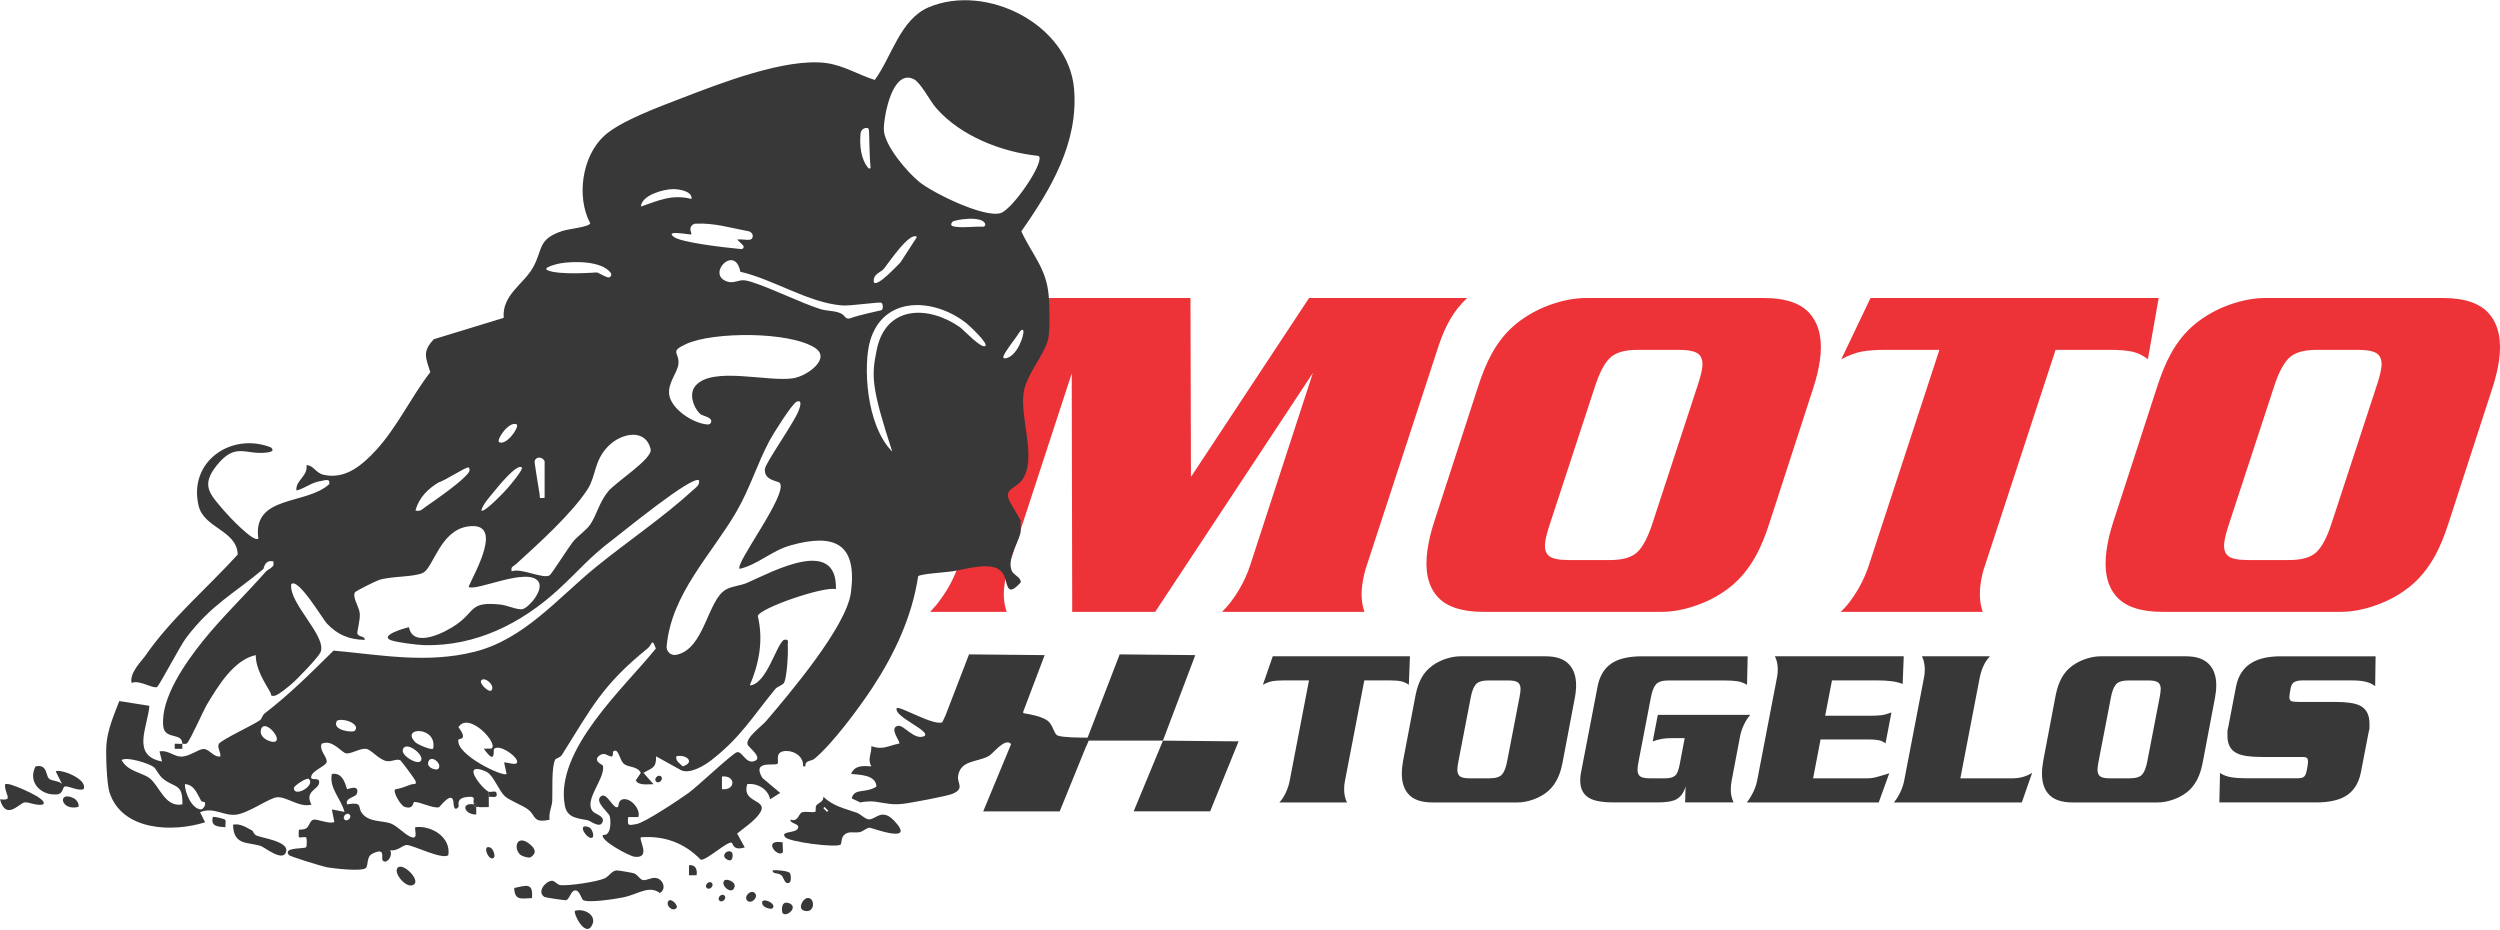
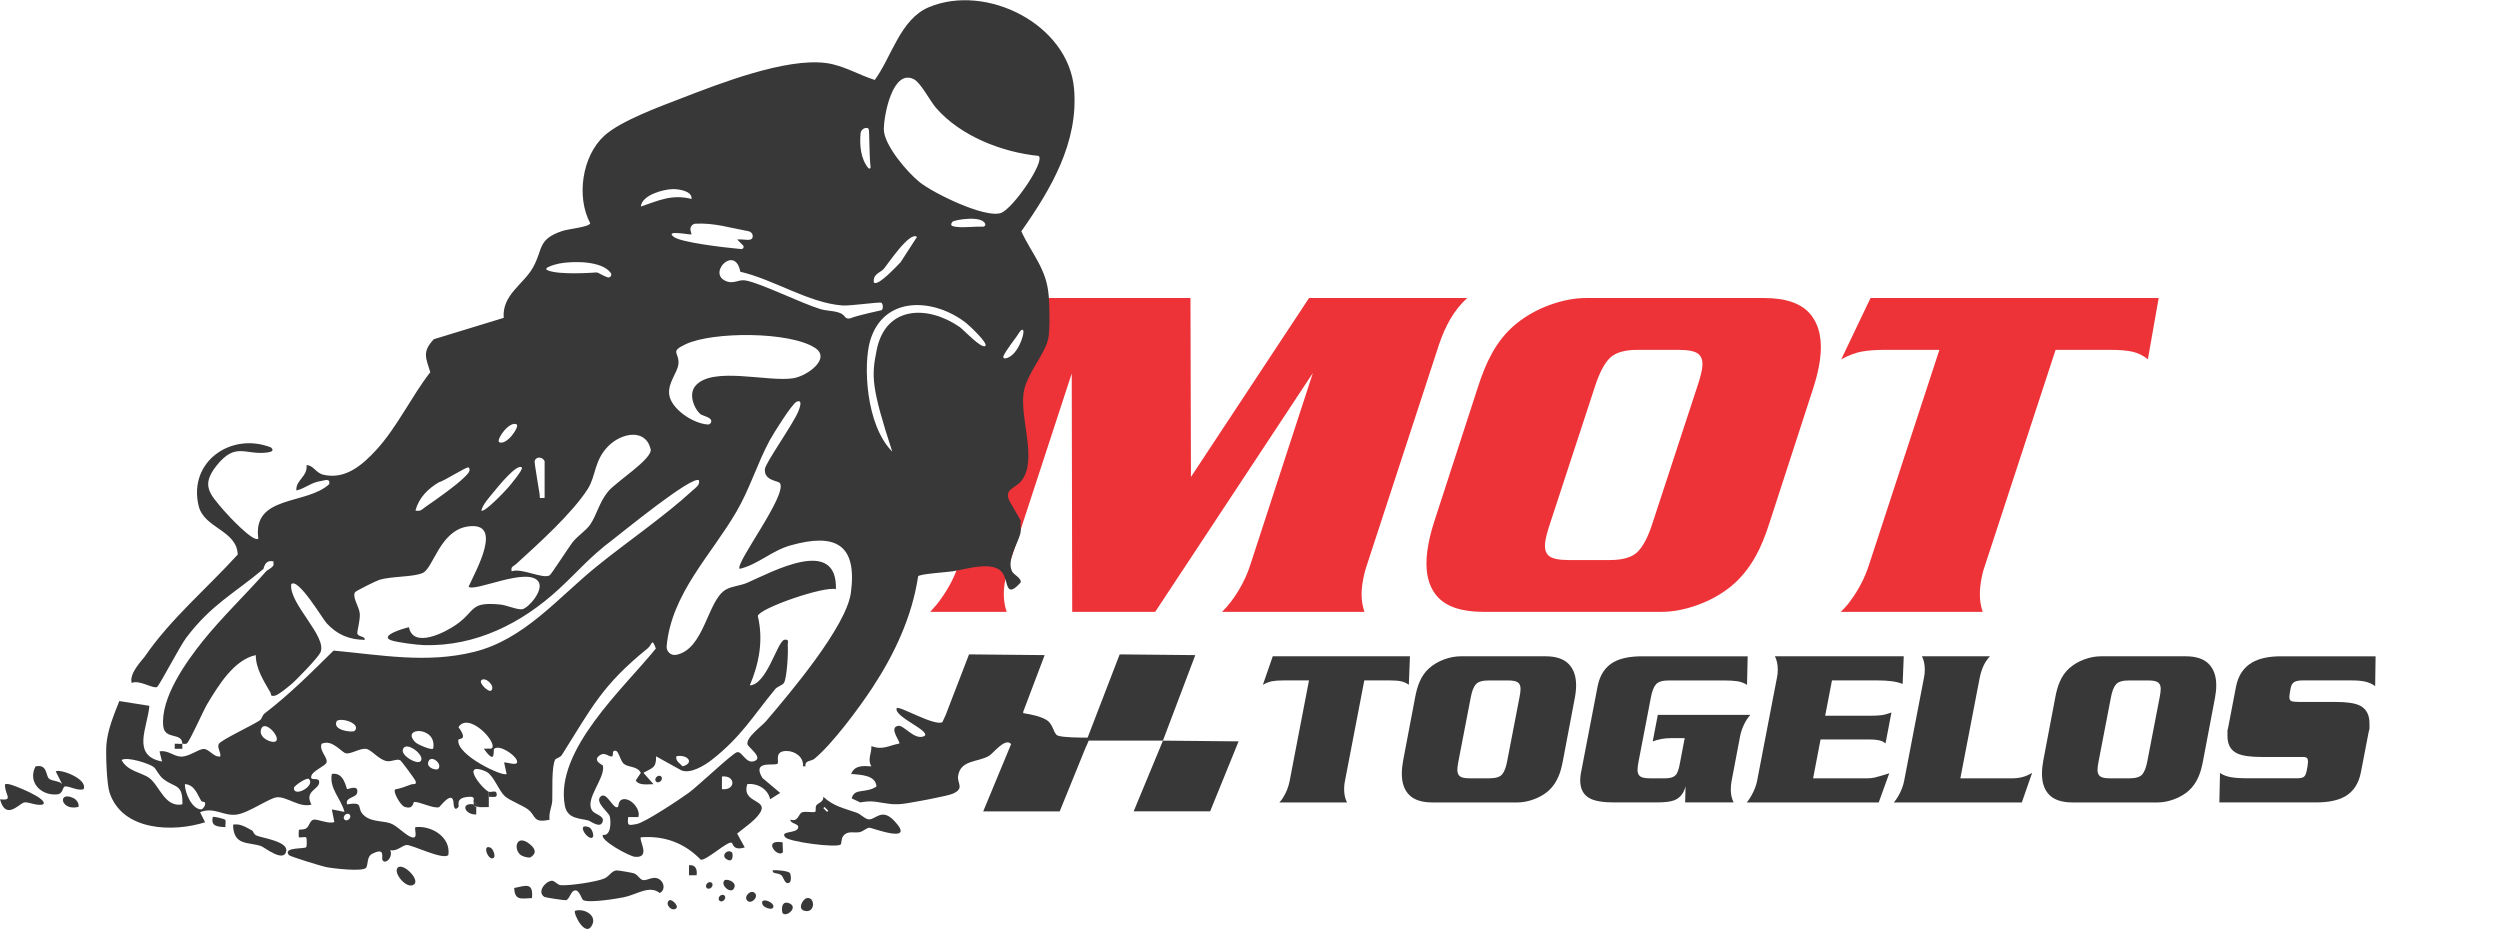
<svg xmlns="http://www.w3.org/2000/svg" width="215" height="80" viewBox="0 0 215 80" fill="none">
  <g clip-path="url(#clip0_3_136)">
    <path d="M110.913 67.144L112.573 58.516H110.365C109.988 58.516 109.672 58.537 109.421 58.582C109.169 58.627 108.898 58.73 108.608 58.892L109.458 56.438H121.255L121.16 58.892C120.946 58.741 120.723 58.641 120.491 58.591C120.259 58.541 119.946 58.516 119.557 58.516H117.33L115.67 67.144C115.62 67.358 115.595 67.603 115.595 67.88C115.595 68.306 115.677 68.683 115.841 69.01H110.027C110.179 68.845 110.292 68.695 110.367 68.558C110.631 68.131 110.813 67.66 110.915 67.144H110.913Z" fill="#393838" />
    <path d="M125.615 56.44H132.902C133.808 56.44 134.474 56.66 134.902 57.1C135.331 57.539 135.545 58.15 135.545 58.928C135.545 59.267 135.508 59.639 135.431 60.04L134.412 65.411C134.312 65.964 134.185 66.416 134.033 66.768C133.819 67.271 133.535 67.678 133.184 67.994C132.832 68.308 132.411 68.556 131.92 68.738C131.429 68.92 130.951 69.011 130.485 69.011H123.199C122.294 69.011 121.626 68.797 121.198 68.371C120.769 67.944 120.557 67.333 120.557 66.543C120.557 66.191 120.594 65.814 120.669 65.411L121.689 60.04C121.789 59.487 121.915 59.035 122.065 58.684C122.267 58.193 122.547 57.788 122.906 57.468C123.265 57.149 123.689 56.897 124.18 56.715C124.671 56.533 125.15 56.442 125.615 56.442V56.44ZM126.483 59.985L125.426 65.465C125.364 65.779 125.332 66.023 125.332 66.2C125.332 66.464 125.407 66.652 125.558 66.766C125.71 66.88 125.987 66.935 126.388 66.935H128.088C128.616 66.935 128.978 66.826 129.173 66.607C129.367 66.387 129.516 66.007 129.615 65.468L130.672 59.988C130.735 59.674 130.767 59.43 130.767 59.253C130.767 58.989 130.692 58.801 130.54 58.689C130.388 58.577 130.112 58.519 129.71 58.519H128.011C127.482 58.519 127.12 58.63 126.926 58.85C126.731 59.069 126.583 59.449 126.481 59.988L126.483 59.985Z" fill="#393838" />
    <path d="M135.977 66.391L137.392 59.042C137.582 58.05 138.046 57.347 138.788 56.932C139.379 56.606 140.191 56.442 141.223 56.442H150.301L150.244 58.896C149.98 58.732 149.7 58.628 149.403 58.585C149.107 58.541 148.734 58.519 148.281 58.519H143.506C142.978 58.519 142.615 58.628 142.421 58.846C142.226 59.064 142.078 59.439 141.978 59.972L140.921 65.465C140.859 65.779 140.827 66.025 140.827 66.2C140.827 66.464 140.902 66.653 141.053 66.766C141.205 66.878 141.482 66.935 141.883 66.935H143.242C143.67 66.935 143.972 66.828 144.147 66.612C144.272 66.46 144.379 66.145 144.468 65.663L144.884 63.48H143.697C143.131 63.48 142.61 63.574 142.133 63.764L142.572 61.479H150.528C150.314 61.718 150.128 62.005 149.971 62.339C149.814 62.673 149.703 63.01 149.641 63.351L148.923 67.135C148.873 67.374 148.848 67.633 148.848 67.912C148.848 68.315 148.93 68.681 149.093 69.009H144.921C144.921 68.858 144.927 68.633 144.939 68.329C144.952 68.028 144.959 67.794 144.959 67.632C144.795 68.235 144.473 68.631 143.997 68.82C143.683 68.947 143.167 69.009 142.449 69.009H138.806C137.874 69.009 137.189 68.897 136.748 68.67C136.182 68.381 135.898 67.86 135.898 67.107C135.898 66.868 135.923 66.63 135.973 66.391H135.977Z" fill="#393838" />
    <path d="M151.113 67.144L152.813 58.305C152.863 58.091 152.888 57.846 152.888 57.57C152.888 57.143 152.805 56.767 152.643 56.44H163.722L163.628 58.818C163.338 58.705 163.014 58.627 162.655 58.582C162.296 58.537 161.903 58.516 161.475 58.516H157.55L156.964 61.554H160.814C161.216 61.554 161.545 61.538 161.796 61.507C162.048 61.475 162.337 61.397 162.664 61.272L162.155 63.933C161.991 63.796 161.796 63.703 161.57 63.66C161.343 63.615 161.079 63.594 160.777 63.594H156.568L155.927 66.935H160.59C160.816 66.935 161.027 66.914 161.221 66.869C161.416 66.825 161.835 66.703 162.476 66.502L161.57 69.011H150.226C150.39 68.797 150.51 68.622 150.585 68.483C150.849 68.031 151.026 67.585 151.113 67.144Z" fill="#393838" />
    <path d="M163.758 67.144L165.457 58.305C165.507 58.091 165.532 57.846 165.532 57.57C165.532 57.143 165.45 56.767 165.288 56.44H171.139C170.899 56.692 170.71 56.97 170.573 57.279C170.434 57.586 170.326 57.929 170.251 58.305L168.591 66.934H173.084C173.712 66.934 174.273 66.776 174.764 66.462L173.877 69.01H162.873C163.037 68.808 163.156 68.638 163.231 68.501C163.495 68.047 163.672 67.596 163.76 67.144H163.758Z" fill="#393838" />
    <path d="M180.668 56.44H187.955C188.861 56.44 189.527 56.66 189.955 57.1C190.384 57.539 190.598 58.15 190.598 58.928C190.598 59.267 190.561 59.639 190.484 60.04L189.465 65.411C189.365 65.964 189.238 66.416 189.086 66.768C188.872 67.271 188.588 67.678 188.237 67.994C187.885 68.308 187.464 68.556 186.973 68.738C186.482 68.92 186.004 69.011 185.538 69.011H178.252C177.347 69.011 176.679 68.797 176.251 68.371C175.822 67.944 175.61 67.333 175.61 66.543C175.61 66.191 175.647 65.814 175.722 65.411L176.742 60.04C176.841 59.487 176.968 59.035 177.118 58.684C177.32 58.193 177.6 57.788 177.959 57.468C178.318 57.149 178.742 56.897 179.233 56.715C179.724 56.533 180.203 56.442 180.668 56.442V56.44ZM181.538 59.985L180.481 65.465C180.419 65.779 180.386 66.023 180.386 66.2C180.386 66.464 180.461 66.652 180.613 66.766C180.765 66.88 181.041 66.935 181.443 66.935H183.142C183.671 66.935 184.033 66.826 184.228 66.607C184.422 66.387 184.57 66.007 184.67 65.468L185.727 59.988C185.789 59.674 185.822 59.43 185.822 59.253C185.822 58.989 185.747 58.801 185.595 58.689C185.443 58.577 185.166 58.519 184.765 58.519H183.066C182.537 58.519 182.175 58.63 181.98 58.85C181.786 59.069 181.638 59.449 181.536 59.988L181.538 59.985Z" fill="#393838" />
    <path d="M191.635 62.505L192.296 59.058C192.485 58.091 192.949 57.395 193.693 56.968C194.309 56.617 195.128 56.442 196.147 56.442H204.301L204.264 59.008C204.012 58.819 203.728 58.691 203.414 58.621C203.1 58.551 202.734 58.517 202.32 58.517H197.979C197.702 58.517 197.481 58.562 197.318 58.65C197.154 58.737 197.047 58.914 196.997 59.178L196.922 59.612C196.897 59.788 196.885 59.895 196.885 59.933C196.885 60.135 196.947 60.258 197.074 60.301C197.199 60.345 197.433 60.367 197.772 60.367H200.867C201.849 60.367 202.546 60.474 202.962 60.686C203.503 60.963 203.775 61.472 203.775 62.211V62.662C203.737 62.814 203.712 62.919 203.7 62.982L203.039 66.409C202.85 67.389 202.391 68.085 201.661 68.499C201.058 68.838 200.239 69.008 199.207 69.008H190.864L190.921 66.478C191.21 66.668 191.537 66.789 191.903 66.846C192.267 66.903 192.69 66.932 193.167 66.932H197.565C197.841 66.932 198.032 66.887 198.141 66.8C198.248 66.712 198.327 66.535 198.377 66.271L198.452 65.875C198.477 65.698 198.489 65.579 198.489 65.516C198.489 65.365 198.461 65.259 198.404 65.195C198.346 65.132 198.225 65.1 198.036 65.1H194.487C193.506 65.1 192.801 64.993 192.374 64.781C191.833 64.517 191.562 64.022 191.562 63.294V62.823C191.599 62.673 191.624 62.566 191.637 62.503L191.635 62.505Z" fill="#393838" />
    <path d="M82.413 48.608L88.626 29.602C88.796 29.146 88.921 28.625 89.003 28.036C89.129 27.128 89.069 26.324 88.822 25.63H102.381L102.422 41.016L112.578 25.63H126.174C125.596 26.169 125.117 26.771 124.734 27.431C124.35 28.091 124.025 28.827 123.754 29.635L117.546 48.615C117.369 49.127 117.239 49.68 117.157 50.275C117.037 51.139 117.099 51.92 117.346 52.622H105.094C105.615 52.11 106.09 51.494 106.52 50.778C106.95 50.062 107.282 49.339 107.516 48.609L112.908 32.075L99.345 52.622H92.21L92.169 32.117L86.777 48.609C86.6 49.123 86.47 49.677 86.388 50.271C86.268 51.137 86.331 51.919 86.577 52.622H79.996C80.399 52.19 80.701 51.826 80.901 51.528C81.588 50.582 82.093 49.609 82.416 48.609L82.413 48.608Z" fill="#ED3338" />
    <path d="M136.402 25.63H151.708C153.61 25.63 154.946 26.103 155.713 27.047C156.481 27.991 156.748 29.3 156.515 30.972C156.413 31.701 156.224 32.497 155.945 33.361L152.2 44.893C151.824 46.08 151.424 47.051 151.003 47.806C150.403 48.886 149.685 49.762 148.852 50.437C148.018 51.112 147.058 51.644 145.973 52.035C144.887 52.426 143.856 52.62 142.878 52.62H127.572C125.669 52.62 124.33 52.161 123.559 51.244C122.788 50.327 122.52 49.018 122.758 47.319C122.863 46.564 123.054 45.754 123.334 44.891L127.079 33.359C127.456 32.172 127.856 31.201 128.277 30.446C128.846 29.393 129.555 28.523 130.404 27.836C131.254 27.149 132.22 26.608 133.305 26.217C134.39 25.826 135.422 25.63 136.4 25.63H136.402ZM137.166 33.241L133.309 45.007C133.082 45.682 132.943 46.207 132.891 46.585C132.812 47.151 132.914 47.556 133.198 47.799C133.482 48.042 134.046 48.163 134.892 48.163H138.46C139.57 48.163 140.363 47.928 140.837 47.456C141.312 46.985 141.737 46.169 142.11 45.009L145.967 33.243C146.192 32.568 146.333 32.043 146.385 31.665C146.464 31.099 146.362 30.696 146.078 30.453C145.794 30.21 145.23 30.089 144.384 30.089H140.816C139.706 30.089 138.913 30.324 138.438 30.797C137.964 31.269 137.539 32.084 137.166 33.243V33.241Z" fill="#ED3338" />
    <path d="M160.722 48.615L166.789 30.087H162.15C161.357 30.087 160.69 30.135 160.147 30.228C159.604 30.323 159.006 30.546 158.349 30.897L160.866 25.628H185.648L184.717 30.897C184.311 30.573 183.872 30.357 183.399 30.249C182.925 30.142 182.278 30.087 181.459 30.087H176.781L170.714 48.615C170.544 49.073 170.417 49.6 170.335 50.193C170.207 51.11 170.268 51.919 170.514 52.62H158.301C158.667 52.269 158.951 51.945 159.151 51.649C159.833 50.732 160.358 49.721 160.723 48.615H160.722Z" fill="#ED3338" />
-     <path d="M194.807 25.63H210.113C212.016 25.63 213.351 26.103 214.118 27.047C214.886 27.991 215.153 29.3 214.92 30.972C214.818 31.701 214.629 32.497 214.35 33.361L210.605 44.893C210.229 46.08 209.829 47.051 209.408 47.806C208.808 48.886 208.09 49.762 207.257 50.437C206.423 51.112 205.463 51.644 204.378 52.035C203.293 52.426 202.261 52.62 201.283 52.62H185.977C184.074 52.62 182.735 52.161 181.964 51.244C181.193 50.327 180.925 49.018 181.163 47.319C181.268 46.564 181.459 45.754 181.739 44.891L185.484 33.359C185.861 32.172 186.261 31.201 186.682 30.446C187.251 29.393 187.96 28.523 188.81 27.836C189.659 27.149 190.625 26.608 191.71 26.217C192.795 25.826 193.827 25.63 194.805 25.63H194.807ZM195.571 33.241L191.714 45.007C191.487 45.682 191.348 46.207 191.296 46.585C191.217 47.151 191.319 47.556 191.603 47.799C191.887 48.042 192.451 48.163 193.297 48.163H196.865C197.975 48.163 198.768 47.928 199.243 47.456C199.717 46.985 200.142 46.169 200.515 45.009L204.372 33.243C204.597 32.568 204.738 32.043 204.79 31.665C204.869 31.099 204.767 30.696 204.483 30.453C204.199 30.21 203.635 30.089 202.789 30.089H199.221C198.111 30.089 197.318 30.324 196.844 30.797C196.369 31.269 195.944 32.084 195.571 33.243V33.241Z" fill="#ED3338" />
    <path d="M29.855 67.865C29.894 67.903 30.885 67.41 30.715 68.192C30.622 68.626 29.659 68.549 29.846 69.174C31.269 68.949 30.717 69.398 31.137 69.945C31.726 70.712 32.83 70.559 33.557 70.8C34.144 70.994 34.874 71.842 35.404 72.003C36.002 72.185 35.602 71.303 35.727 71.133C37.13 70.978 38.785 72.006 38.56 73.531C38.1 73.997 35.469 72.649 34.965 72.669C34.623 72.681 34.103 73.263 33.56 73.108C33.828 73.747 33.125 74.379 32.897 73.968C32.772 73.741 33.195 72.835 32.022 73.42C31.513 73.674 31.686 74.345 31.485 74.625C31.22 74.993 28.586 74.68 28.045 74.57C27.686 74.496 24.937 73.665 24.836 73.529C24.311 72.824 26.208 73.034 26.333 72.851C26.403 72.747 26.392 72.094 26.333 72.024C26.255 71.933 25.817 72.062 25.705 72.005C25.676 71.99 25.687 71.383 25.709 71.36C25.735 71.33 26.135 71.374 26.339 71.234C26.594 71.058 26.649 70.587 26.935 70.5C27.276 70.396 28.245 70.896 28.754 70.696L28.538 69.609L29.625 69.825C29.337 68.683 28.29 67.812 28.538 66.559C29.591 66.368 29.755 67.763 29.853 67.862L29.855 67.865ZM30.062 70.048C29.825 69.811 29.391 70.245 29.628 70.482C29.866 70.719 30.299 70.286 30.062 70.048Z" fill="#393838" />
    <path d="M72.296 72.629C71.956 72.934 67.88 72.41 67.533 72.004C67.057 71.446 68.426 71.681 68.62 71.242C68.815 70.803 67.967 70.887 67.969 70.486C68.663 70.725 68.667 69.964 68.974 69.861C69.32 69.743 69.984 69.93 70.127 69.798C70.184 69.745 70.098 69.413 70.213 69.256C70.375 69.036 70.852 68.961 70.805 68.522C71.708 69.363 72.604 69.511 73.677 69.893C74.029 70.018 74.341 70.4 74.662 70.459C75.278 70.569 75.79 69.411 76.903 70.589C78.871 72.674 74.971 71.185 74.791 71.183C74.518 71.182 74.277 71.483 73.947 71.56C73.456 71.672 72.927 71.394 72.524 71.887C72.349 72.099 72.374 72.561 72.297 72.631L72.296 72.629ZM70.907 69.398L70.805 69.5L71.13 69.825L71.232 69.723L70.907 69.398Z" fill="#393838" />
    <path d="M50.15 77.408C50.034 77.34 49.846 76.647 49.557 76.583C49.086 76.479 49.027 77.334 48.67 77.418C48.579 77.44 46.903 77.19 46.824 77.14C46.162 76.722 46.869 75.821 47.422 75.748C47.701 75.71 47.908 76.105 48.24 76.128C48.952 76.18 51.322 75.846 52.001 75.537C52.386 75.362 52.611 74.88 53.027 74.855C53.164 74.846 54.368 75.052 54.519 75.105C54.848 75.223 55.017 75.617 55.264 75.678C55.617 75.766 56.035 75.403 56.481 75.519C57.05 75.667 57.327 76.478 56.742 76.799C55.824 76.087 54.798 76.933 53.632 77.168C52.952 77.306 50.614 77.677 50.146 77.404L50.15 77.408Z" fill="#393838" />
    <path d="M4.195 66.941C4.418 67.191 5.078 67.124 5.341 67.43L4.794 66.346C5.096 66.077 7.588 66.973 7.188 67.869C6.699 68.049 5.93 67.578 5.587 67.635C5.357 67.672 5.451 68.267 4.909 68.317C3.538 68.445 2.354 67.276 3.054 65.912C4.059 65.684 3.93 66.648 4.193 66.942L4.195 66.941Z" fill="#393838" />
    <path d="M21.705 71.439C21.771 71.473 21.801 71.737 22.055 71.855C22.51 72.065 24.791 72.351 24.616 73.204C24.407 74.223 22.738 72.859 22.447 72.761C21.343 72.392 20.072 72.754 20.043 70.919C20.686 70.8 21.184 71.166 21.705 71.437V71.439Z" fill="#393838" />
    <path d="M3.704 69.175C3.225 69.35 2.433 68.94 2.096 69.008C1.64 69.099 0.5 70.602 0.002 68.742C1.083 68.859 0.553 68.463 0.446 67.749C0.394 67.405 0.414 67.394 0.759 67.437C1.135 67.485 4.227 68.72 3.706 69.175H3.704Z" fill="#393838" />
    <path d="M49.452 78.327C50.285 78.082 51.422 78.762 50.874 79.641C50.276 80.599 49.268 78.491 49.452 78.327Z" fill="#393838" />
    <path d="M44.715 73.477C44.129 72.897 44.47 71.74 45.52 72.563C45.975 72.92 46.248 73.341 45.612 73.736C45.389 73.795 44.881 73.641 44.715 73.477Z" fill="#393838" />
    <path d="M34.203 74.623C34.687 74.109 36.441 75.942 35.395 76.147C34.808 76.263 33.81 75.039 34.203 74.623Z" fill="#393838" />
    <path d="M45.748 77.236C44.827 77.274 44.261 77.472 44.222 76.367C45.229 76.16 45.878 75.853 45.748 77.236Z" fill="#393838" />
    <path d="M6.752 69.393C5.201 69.782 4.916 67.976 6.315 68.635C6.572 68.756 6.815 69.079 6.752 69.393Z" fill="#393838" />
    <path d="M69.388 77.238C70.107 77.077 70.152 78.589 69.17 78.325C68.57 78.163 69.027 77.318 69.388 77.238Z" fill="#393838" />
    <path d="M67.937 75.089C68.01 75.196 68.163 76.085 67.644 75.928C67.417 75.789 67.369 75.421 67.203 75.278C66.885 75.005 66.423 75.212 66.445 74.843C66.757 74.809 67.797 74.885 67.937 75.091V75.089Z" fill="#393838" />
    <path d="M19.368 70.505C19.449 70.635 19.365 70.941 19.388 71.135C18.695 71.096 18.112 71.064 18.301 70.266C18.374 70.189 19.318 70.423 19.368 70.505Z" fill="#393838" />
    <path d="M67.314 72.445C67.283 72.656 67.367 73.261 67.314 73.315C66.839 73.788 65.529 72.131 67.314 72.445Z" fill="#393838" />
    <path d="M67.316 78.543C67.223 78.45 67.105 77.395 67.856 77.675C68.695 77.988 67.674 78.902 67.316 78.543Z" fill="#393838" />
    <path d="M40.738 69.175C40.747 69.322 40.831 69.357 40.956 69.393V70.046C39.94 70.077 39.576 69 40.738 69.175Z" fill="#393838" />
    <path d="M62.305 75.712C62.464 75.553 63.276 75.794 63.175 76.253C62.998 77.058 61.884 76.133 62.305 75.712Z" fill="#393838" />
    <path d="M50.974 72.006C50.594 72.383 49.47 70.709 50.646 71.137C50.935 71.242 51.101 71.88 50.974 72.006Z" fill="#393838" />
    <path d="M59.906 75.275H59.255V74.405C59.804 74.352 59.988 74.752 59.906 75.275Z" fill="#393838" />
    <path d="M66.443 78.107C66.311 78.239 65.682 78.063 65.575 77.779C65.291 77.029 66.871 77.679 66.443 78.107Z" fill="#393838" />
    <path d="M42.48 73.75C42.051 74.179 41.402 72.597 42.151 72.883C42.435 72.99 42.612 73.618 42.48 73.75Z" fill="#393838" />
    <path d="M64.917 76.802C65.263 77.149 64.611 77.8 64.265 77.454C63.919 77.108 64.57 76.456 64.917 76.802Z" fill="#393838" />
    <path d="M62.957 73.317C63.021 73.381 63.098 74.143 62.634 73.966C61.845 73.665 62.577 72.936 62.957 73.317Z" fill="#393838" />
    <path d="M58.164 78.107C57.802 78.45 57.175 77.802 57.513 77.456C57.734 77.229 58.389 77.895 58.164 78.107Z" fill="#393838" />
    <path d="M42.044 68.087C42.2 68.165 42.639 67.942 42.699 68.197C42.812 68.668 42.455 68.513 42.044 68.522C42.044 68.378 42.044 68.231 42.044 68.087Z" fill="#393838" />
    <path d="M90.188 25.389C90.254 26.262 90.318 28.384 90.143 29.157C89.831 30.533 88.253 32.19 88.028 33.796C87.707 36.079 89.279 39.674 87.796 41.405C87.246 42.046 86.263 42.073 86.871 43.192L87.792 44.777C87.718 45.02 87.848 45.537 87.741 45.918C87.468 46.883 86.582 48.165 87.032 49.13C87.173 49.432 87.857 49.709 87.78 50.087C86.497 51.517 86.711 50.109 86.268 49.352C85.561 48.142 83.137 48.95 81.911 49.134C81.315 49.223 79.105 49.354 78.96 49.561C78.438 53.029 76.935 56.236 75.03 59.137C73.893 60.867 71.583 63.99 70.036 65.259C69.761 65.484 69.186 65.374 69.274 65.905H69.061C69.127 65.111 68.378 64.583 67.639 64.585C66.535 64.586 67.034 65.509 66.868 65.675C66.637 65.905 64.62 65.327 65.563 66.9L67.096 68.192L66.23 68.738C66.055 67.864 65.149 67.335 64.267 67.433C63.721 69.177 66.311 68.663 65.256 70.057C64.793 70.669 63.985 71.196 63.394 71.687L64.047 72.877C63.037 73.188 63.051 72.561 62.93 72.479C62.619 72.272 60.742 74.029 60.267 73.936C58.862 72.49 57.131 71.851 55.117 72.008C54.9 72.21 56.02 73.806 54.607 73.686C54.123 73.645 51.54 72.24 51.854 71.799C52.572 71.915 52.552 70.616 52.434 70.188C52.347 69.87 51.165 69.004 51.631 68.524C52.17 67.965 52.742 69.695 53.15 69.393C53.19 69.365 53.175 68.865 53.496 68.758C54.196 68.524 55.126 69.591 54.898 70.266H54.023C53.948 71.035 54.012 71.001 54.737 70.871C55.462 70.741 58.452 68.745 59.235 68.179C59.987 67.637 62.978 64.793 63.382 64.69C63.813 64.579 64.121 65.654 64.804 65.475C65.752 65.227 64.354 64.279 64.287 64.017C64.133 63.426 65.481 62.486 65.9 61.995C67.919 59.628 72.788 53.884 73.177 50.973C73.74 46.749 71.789 45.839 68.01 46.896C66.359 47.356 65.192 48.549 63.61 48.922C63.16 48.504 67.774 42.514 67.069 41.543C66.919 41.336 65.686 41.345 65.781 40.334C65.829 39.813 68.256 36.404 68.665 35.354C68.747 35.142 69.083 34.31 68.513 34.547C68.112 34.715 66.486 37.328 66.186 37.885C65.131 39.852 64.501 41.991 63.348 43.979C61.181 47.719 57.752 51.028 57.332 55.563C57.289 56.024 57.693 56.404 58.146 56.317C60.602 55.846 60.833 51.587 62.439 50.696C62.976 50.398 63.671 50.378 64.26 50.119C66.477 49.147 72.017 46.109 71.889 50.667C70.869 50.391 65.324 52.301 65.17 52.974C65.663 55.037 65.293 57.025 64.483 58.944C65.936 58.867 66.787 55.342 67.426 55.026C67.921 54.935 67.724 55.242 67.749 55.565C67.796 56.149 67.676 58.301 67.423 58.726C67.301 58.93 66.864 59.026 66.66 59.273C64.713 61.639 63.715 63.396 61.199 65.357C60.576 65.843 59.376 66.571 58.598 66.25L56.422 65.045C56.451 66.073 56.072 66.037 55.335 66.46L56.201 67.441C55.746 67.435 54.914 67.587 54.678 67.112L55.11 66.466C54.81 65.88 54.098 66.014 53.682 65.714C53.266 65.415 53.213 64.252 52.729 64.633C52.695 64.659 52.756 65.059 52.595 65.059C52.32 65.059 52.013 64.677 51.621 64.929C50.865 65.411 51.84 65.781 51.853 65.841C52.072 66.96 50.209 68.767 50.955 69.748C51.158 70.018 51.938 70.155 51.842 70.602C51.681 71.339 50.814 70.614 50.584 70.557C49.805 70.361 48.793 70.416 48.579 69.293C47.67 64.522 53.688 59.146 56.404 55.772C56.042 54.789 56.102 55.431 55.71 55.749C51.792 58.919 50.905 60.829 48.327 64.918C48.176 65.159 47.806 65.222 47.754 65.313C47.412 65.914 47.528 68.137 47.495 68.851C47.471 69.372 47.169 69.921 47.265 70.493C45.805 70.823 46.11 70.15 45.421 69.62C44.961 69.265 43.82 68.843 43.412 68.469C42.903 68.001 42.464 66.744 41.886 66.402C41.659 66.268 40.608 65.834 40.727 66.469C40.816 66.942 41.614 67.887 42.037 68.101C42.037 68.246 42.037 68.392 42.037 68.536C42.037 68.827 42.041 69.118 42.037 69.409C41.75 69.397 41.452 69.432 41.164 69.409C41.123 69.174 40.798 69.072 40.729 68.974C40.659 68.876 40.947 68.504 40.411 68.522C39.067 68.565 39.538 69.277 39.42 69.409C38.997 69.88 39.019 69.083 38.99 68.913C38.833 68.004 37.825 69.409 37.75 69.425C37.209 69.536 36.093 68.94 35.624 68.968C35.502 68.975 35.583 69.675 34.773 69.379C34.456 69.263 33.778 68.121 33.978 67.89C34.458 67.81 34.942 67.617 35.397 67.449C35.52 67.405 35.899 67.533 35.718 67.126C35.656 66.987 34.515 65.42 34.408 65.374C34.099 65.238 33.693 65.522 33.27 65.456C32.572 65.347 31.938 64.449 31.468 64.399C30.942 64.344 30.162 64.87 29.755 64.786C29.348 64.702 28.582 63.546 27.66 63.965C27.422 64.552 28.209 65.147 28.084 65.568C27.995 65.87 26.951 66.257 26.79 66.691C26.562 67.299 27.542 66.696 27.444 67.342C27.356 67.91 26.158 68.067 26.788 69.192C25.798 69.497 24.691 68.513 23.838 68.563C23.194 68.601 21.403 69.909 20.347 70.055C19.217 70.213 18.43 69.361 17.205 69.848L17.639 70.716C14.861 71.594 10.513 71.471 9.421 68.156C9.178 67.421 9.091 64.902 9.148 64.078C9.237 62.796 9.796 61.473 10.26 60.292L12.848 60.7C12.698 62.544 11.259 64.983 13.935 65.491L13.719 64.624C14.419 64.469 14.933 65.059 15.565 65.068C16.3 65.079 17.064 64.403 17.534 64.413C18.003 64.424 18.389 65.15 18.945 65.056C19.027 64.72 18.637 64.283 18.824 63.971C19.036 63.619 21.785 62.348 22.36 61.936C22.515 61.825 22.569 61.5 22.754 61.359C24.927 59.692 26.74 57.87 28.686 55.951C32.768 56.324 36.686 57.077 40.775 56.061C45.097 54.989 47.979 51.415 51.301 48.724C53.948 46.576 57.095 44.447 59.567 42.176C59.831 41.934 60.19 41.737 60.117 41.312C59.583 40.809 53.477 45.821 52.693 46.412C50.657 47.949 49.837 49.025 48.035 50.685C44.861 53.604 40.918 55.597 36.474 55.481C35.879 55.465 34.133 55.249 33.627 55.06C32.6 54.68 34.699 54.034 35.172 53.941C35.526 55.794 38.269 54.412 39.278 53.691C40.938 52.504 40.384 51.735 43.017 51.988C43.572 52.042 44.557 52.483 44.936 52.388C45.491 52.249 46.803 50.721 46.3 50.011C45.386 48.72 40.832 50.931 40.297 50.46C40.87 49.156 43.376 44.827 40.245 45.275C37.839 45.62 37.28 48.824 36.375 49.263C35.602 49.639 33.7 49.539 32.623 49.868C32.331 49.957 30.598 50.823 30.531 50.933C30.278 51.364 30.88 52.169 30.938 52.741C30.997 53.322 30.692 54.303 30.731 54.476C30.808 54.814 31.42 54.666 31.363 55.032C30.003 55.001 29.018 54.591 28.102 53.611C27.75 53.236 25.626 49.629 25.046 50.241C24.814 51.886 28.188 54.767 27.554 56.115C27.34 56.57 25.528 58.444 25.05 58.846C24.752 59.096 23.941 59.776 23.631 59.831C23.208 59.906 23.352 59.722 23.251 59.547C22.687 58.58 21.991 57.48 21.996 56.338C20.106 56.749 18.772 58.974 17.821 60.549C17.476 61.12 16.346 63.71 16.073 63.928C15.95 64.026 15.793 63.942 15.679 63.963C15.679 64.108 15.686 64.254 15.679 64.399H15.027V63.965C15.238 63.94 15.483 63.999 15.679 63.965C15.679 62.955 14.165 63.653 14.04 62.455C13.789 60.045 15.973 56.965 17.428 55.148C19.07 53.097 21.11 51.153 22.869 49.152C23.012 48.989 23.393 48.864 23.52 48.604V48.281C22.745 48.102 22.699 48.893 22.651 48.934C20.082 51.083 18.181 51.992 16.025 54.833C15.475 55.558 13.714 58.948 13.507 59.08C13.2 59.276 11.957 58.425 11.324 58.735C11.081 57.904 12.261 56.74 12.439 56.479C14.676 53.213 17.799 50.603 20.445 47.69C20.366 45.586 17.548 45.443 17.082 43.503C16.168 39.694 19.893 37.136 23.306 38.48C23.638 38.788 23.279 38.872 22.983 38.913C21.107 39.17 20.288 37.976 18.642 40.022C17.252 41.752 18.033 42.471 19.272 43.927C19.62 44.338 21.832 46.705 22.215 46.319C21.694 42.544 26.374 43.446 28.314 41.634C28.409 41.091 27.922 41.321 27.611 41.366C26.733 41.489 26.278 41.996 25.487 42.182C25.409 41.293 26.492 40.968 26.358 40.004C26.953 39.997 27.149 40.675 27.818 40.829C29.709 41.266 31.169 39.984 32.352 38.701C34.146 36.752 35.379 34.101 37.004 32.008C36.613 30.746 36.299 30.253 37.309 29.173L43.317 27.336C43.167 25.341 45.034 24.45 45.841 22.999C46.724 21.409 46.203 20.586 48.367 19.861C48.906 19.681 50.692 19.525 50.757 19.197C49.548 16.939 50.057 13.43 51.954 11.688C53.355 10.401 56.695 9.187 58.543 8.473C61.882 7.184 67.59 4.95 71.067 5.424C72.537 5.626 73.843 6.438 75.23 6.876C76.692 4.882 77.417 1.655 79.882 0.619C84.813 -1.453 91.901 2.078 92.371 7.647C92.76 12.257 90.374 16.28 87.834 19.891C88.74 21.866 90.009 23.106 90.184 25.409L90.188 25.389ZM89.319 13.408C86.175 13.092 82.604 11.709 80.492 9.271C79.978 8.678 79.187 7.109 78.586 6.809C76.753 5.899 76.008 9.953 76.01 11.12C76.01 12.459 78.038 14.835 79.098 15.675C80.303 16.632 84.662 18.762 86.059 18.324C87.093 18.001 89.933 13.839 89.319 13.407V13.408ZM74.716 11.129C74.673 11.015 74.609 10.993 74.496 11.001C74.239 11.017 74.032 11.218 74.009 11.475C73.913 12.487 74.025 13.694 74.682 14.461C74.75 14.542 74.882 14.486 74.869 14.383C74.752 13.421 74.773 11.281 74.716 11.129ZM59.471 17.11C59.558 16.413 58.325 16.254 57.861 16.263C57.059 16.28 55.201 16.764 55.115 17.764C56.659 17.239 57.786 16.682 59.471 17.11ZM84.542 19.493C84.663 19.499 84.767 19.386 84.731 19.27C84.489 18.488 82.043 18.908 81.911 19.074C81.641 19.411 81.916 19.466 82.232 19.508C82.946 19.599 83.789 19.463 84.542 19.493ZM64.367 19.886C62.812 19.6 61.414 19.151 59.815 19.238C59.523 19.254 59.317 19.538 59.389 19.823L59.472 20.159C59.41 20.222 57.095 19.729 57.95 20.375C58.568 20.845 62.159 21.275 63.746 21.421C63.922 21.437 64.022 21.223 63.897 21.098L63.398 20.598C64.029 20.541 64.606 20.794 64.72 20.414C64.793 20.175 64.615 19.931 64.369 19.884L64.367 19.886ZM78.859 20.38C78.264 19.838 76.356 22.699 76.022 23.106C75.744 23.445 75.028 23.559 75.157 24.298C75.507 24.654 77.154 22.842 77.445 22.56L78.857 20.38H78.859ZM63.667 23.37C63.23 21.044 60.874 23.429 62.361 24.141C63.082 24.488 63.48 24.007 64.103 24.116C65.436 24.35 68.835 26.056 70.58 26.59C71.237 26.79 72.269 26.681 72.649 27.229C72.754 27.381 72.951 27.44 73.122 27.374C73.947 27.06 75.673 26.724 75.798 26.68C75.953 26.624 75.972 26.187 75.81 26.044C75.683 25.932 73.156 26.326 72.426 26.269C69.52 26.041 66.527 24.029 63.667 23.37ZM47.081 23.236C48.042 23.69 51.303 23.429 51.303 23.429C51.458 23.429 51.867 23.731 52.252 23.85C52.483 23.922 52.663 23.656 52.52 23.463C51.729 22.401 49.241 22.453 48.133 22.656C47.961 22.688 46.598 23.01 47.081 23.238V23.236ZM84.742 29.744C84.987 29.512 83.341 27.975 83.103 27.79C80.331 25.614 75.978 25.385 74.83 29.311C74.246 31.304 74.423 36.507 76.735 38.842C74.91 33.252 74.943 32.336 75.396 30.094C76.165 26.276 79.792 26.223 82.545 28.131C82.836 28.332 84.422 30.046 84.74 29.746L84.742 29.744ZM88.008 28.439C87.867 28.172 87.637 28.638 87.473 28.875C87.309 29.112 86.484 30.173 86.291 30.635C86.25 30.735 86.338 30.84 86.445 30.826C87.517 30.671 88.11 28.718 88.008 28.441V28.439ZM60.183 35.57C59.633 35.026 59.237 33.894 59.783 33.212C61.2 31.447 66.064 32.891 68.244 32.525C69.424 32.327 71.507 30.833 70.086 29.914C67.905 28.502 61.327 28.507 58.989 29.593C57.52 30.274 58.466 30.298 58.341 31.331C58.252 32.065 57.422 32.927 57.552 33.935C57.707 35.14 59.558 36.42 60.865 36.506C61.111 36.522 61.268 36.227 61.1 36.047C60.868 35.799 60.379 35.763 60.185 35.57H60.183ZM44.44 36.5C43.799 36.168 42.674 37.792 42.917 38.023C43.558 38.355 44.682 36.73 44.44 36.5ZM44.006 49.134C44.841 48.815 46.708 49.834 47.276 49.473C47.422 49.38 48.891 47.087 49.239 46.637C49.655 46.102 50.414 45.62 50.76 45.107C51.331 44.265 51.524 43.217 52.288 42.278C52.983 41.425 56.156 39.449 55.954 38.624C55.512 36.811 53.454 37.246 52.359 38.321C51.071 39.586 51.274 40.918 50.542 42.059C49.179 44.183 46.25 46.81 44.37 48.522C44.158 48.715 43.903 48.716 44.004 49.134H44.006ZM46.837 42.817V39.658C46.619 39.221 46.048 39.278 45.978 39.669C45.953 39.809 46.339 42.037 46.405 42.489C46.462 42.871 46.289 42.853 46.835 42.817H46.837ZM40.3 40.204C40.174 40.074 38.166 41.396 37.753 41.468C36.798 42.037 36.031 42.797 35.727 43.904C36.184 44.015 36.309 43.785 36.604 43.585C37.459 42.999 39.27 41.721 39.94 41.039C40.127 40.848 40.572 40.481 40.3 40.204ZM44.875 40.204C44.456 39.822 42.758 41.941 42.485 42.278C42.114 42.735 41.536 43.347 41.393 43.906C41.637 44.142 43.451 42.217 43.683 41.95C43.856 41.75 45.034 40.349 44.877 40.204H44.875ZM42.262 59.373C42.61 58.983 41.728 58.164 41.393 58.503C41.154 58.744 42.05 59.608 42.262 59.373ZM30.497 62.857C31.072 62.289 29.521 61.695 28.973 61.987C28.498 62.83 30.337 63.016 30.497 62.857ZM42.26 64.379C42.939 63.992 40.316 61.131 39.428 62.537C40.3 63.708 39.442 63.474 39.419 63.623C39.21 64.938 43.294 66.843 43.567 66.561L43.355 65.579C43.51 65.495 44.699 66.002 44.438 65.366C44.243 64.893 42.949 64.004 42.491 64.403C42.392 64.488 42.687 65.916 41.605 64.385L42.258 64.379H42.26ZM23.745 63.73C24.132 63.351 22.69 61.793 22.44 62.753C22.244 63.505 23.481 63.987 23.745 63.73ZM37.252 64.383C37.627 62.418 34.391 62.509 35.727 63.84C35.915 64.028 37.105 64.54 37.252 64.383ZM36.161 65.472C36.657 64.992 34.826 63.589 34.639 64.495C34.533 65 35.847 65.775 36.161 65.472ZM58.166 65.038C58.082 65.447 58.444 65.632 58.712 65.907C59.797 65.582 59.069 64.85 58.166 65.038ZM13.23 65.97C12.862 65.68 10.944 65.04 10.458 65.363C10.961 66.337 12.209 66.441 12.837 66.905C13.712 67.549 14.176 69.479 15.684 69.175C15.741 67.374 15.043 67.774 14.053 66.998C13.646 66.68 13.43 66.129 13.23 65.971V65.97ZM37.687 66.125C38.108 65.704 36.995 64.779 36.818 65.584C36.716 66.043 37.528 66.282 37.687 66.125ZM62.087 67.867C63.285 68.004 63.285 66.643 62.087 66.78V67.867ZM26.576 66.998C26.398 66.81 25.28 67.589 25.275 67.76C25.246 68.62 27.144 67.594 26.576 66.998ZM17.303 68.877C16.975 68.328 16.734 67.483 15.904 67.433C15.877 68.171 16.527 69.636 17.321 69.606C17.426 69.602 17.757 69.225 17.607 68.99C17.585 68.956 17.357 68.967 17.303 68.876V68.877Z" fill="#393838" />
    <path d="M62.303 77.02C62.541 77.258 62.107 77.691 61.87 77.454C61.632 77.217 62.066 76.783 62.303 77.02Z" fill="#393838" />
    <path d="M61.215 75.93C61.452 76.167 61.018 76.601 60.781 76.363C60.544 76.126 60.977 75.692 61.215 75.93Z" fill="#393838" />
    <path d="M56.858 66.78C57.095 67.017 56.661 67.451 56.424 67.214C56.186 66.976 56.62 66.543 56.858 66.78Z" fill="#393838" />
-     <path d="M41.173 69.393C41.098 69.386 41.014 69.409 40.956 69.393C40.831 69.358 40.747 69.322 40.738 69.175V68.958C40.807 69.056 41.132 69.158 41.173 69.393Z" fill="#393838" />
+     <path d="M41.173 69.393C40.831 69.358 40.747 69.322 40.738 69.175V68.958C40.807 69.056 41.132 69.158 41.173 69.393Z" fill="#393838" />
    <path d="M100.016 63.694L97.494 69.777H104.071L106.518 63.758L100.016 63.694Z" fill="#393838" />
    <path d="M93.629 63.694H100.012L102.795 56.34L96.292 56.276L93.535 63.435C92.771 63.435 91.443 63.426 90.98 63.266C90.618 63.139 90.589 62.35 90.088 61.978C89.593 61.613 88.628 61.429 88.01 61.331C87.998 61.316 87.994 61.288 87.999 61.247H87.983L89.84 56.34L83.337 56.276L81.313 61.529L81.04 62.111C80.296 62.448 77.359 60.677 77.118 60.899C76.826 61.627 80.048 62.842 79.512 63.292C78.661 63.733 77.736 62.318 77.231 62.421C76.396 62.593 77.474 63.796 77.336 63.946C76.413 64.117 75.917 64.535 74.941 64.163C74.964 64.799 74.577 65.316 74.941 65.905C74.236 65.864 73.502 65.793 73.199 66.559C73.959 66.635 75.326 66.635 75.375 67.646C74.421 68.265 73.466 67.735 73.247 68.667L73.984 69.008C74.411 68.931 74.843 68.888 75.28 68.947C76.312 69.086 76.79 69.282 78 69.081C78.746 68.956 81.483 68.467 81.963 68.249C82.971 67.792 82.3 67.364 82.397 66.73C82.607 65.341 84.06 65.57 85.042 65.011C85.424 64.793 86.395 63.462 86.92 63.951C86.934 63.965 86.941 63.988 86.946 64.017L84.556 69.779H91.134L93.404 64.194H93.413C93.486 64.026 93.558 63.862 93.629 63.696V63.694Z" fill="#393838" />
  </g>
  <defs>
    <clipPath id="clip0_3_136">
      <rect width="215" height="79.889" fill="white" />
    </clipPath>
  </defs>
</svg>